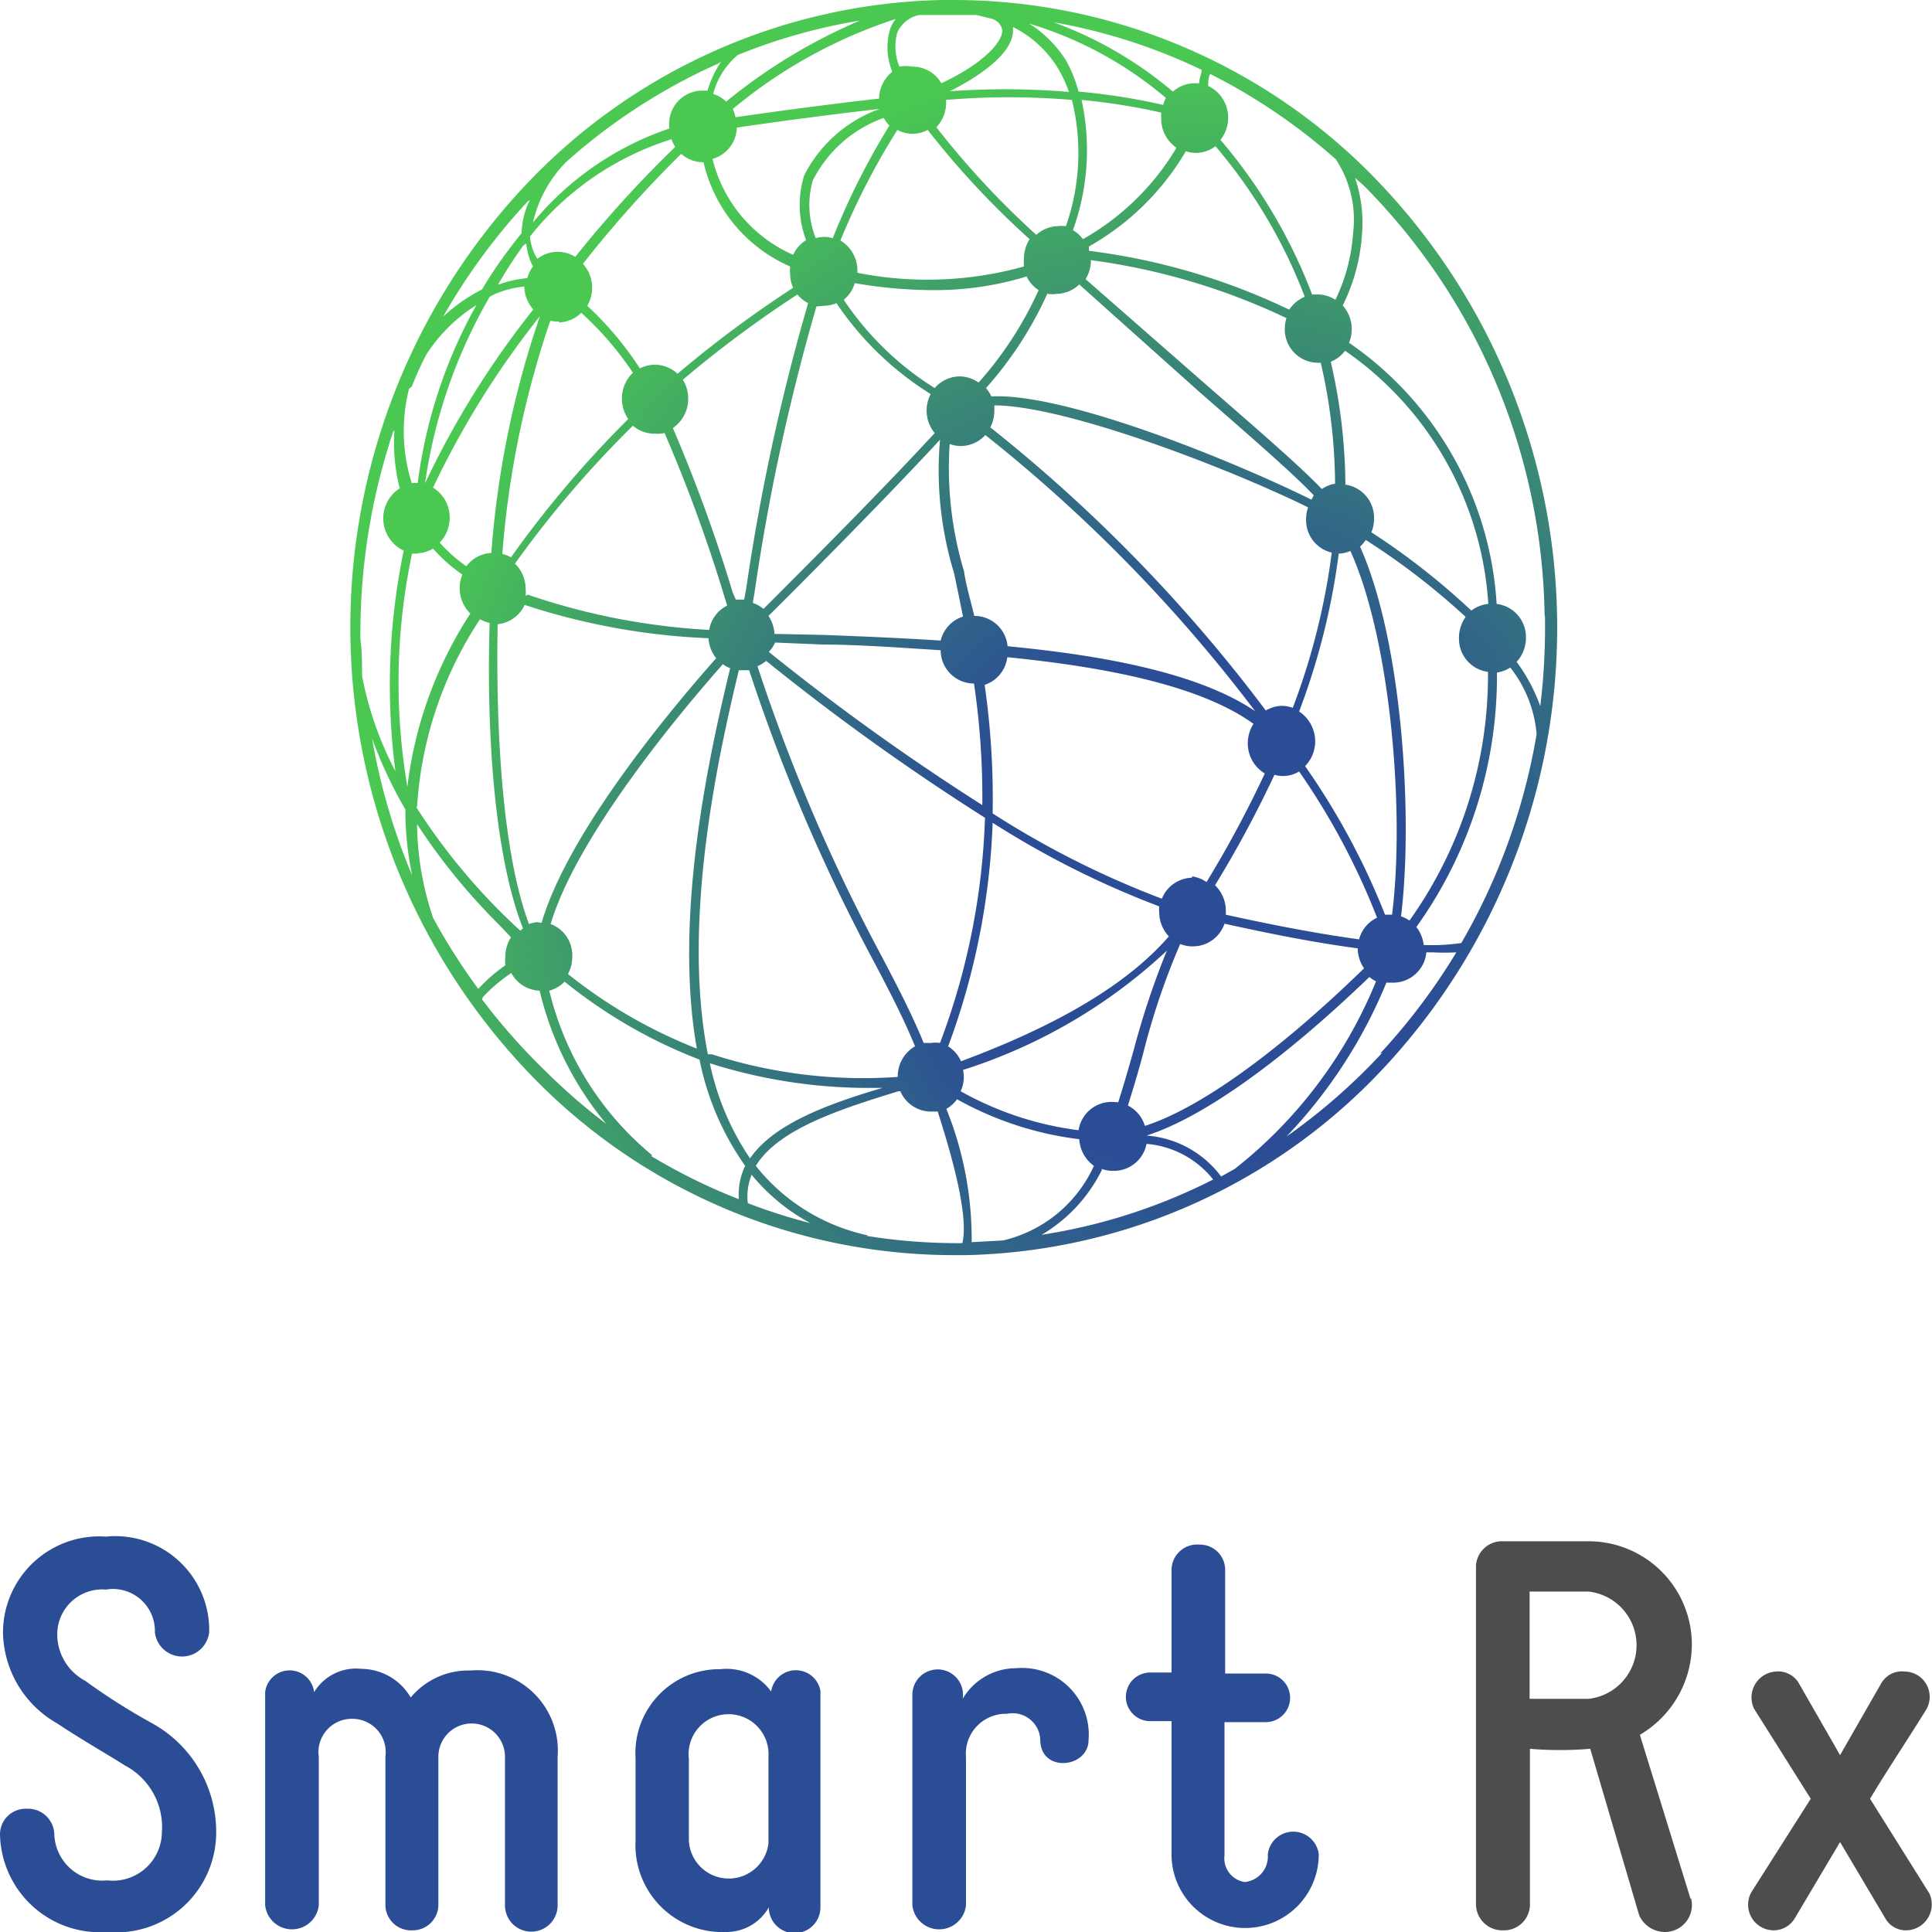
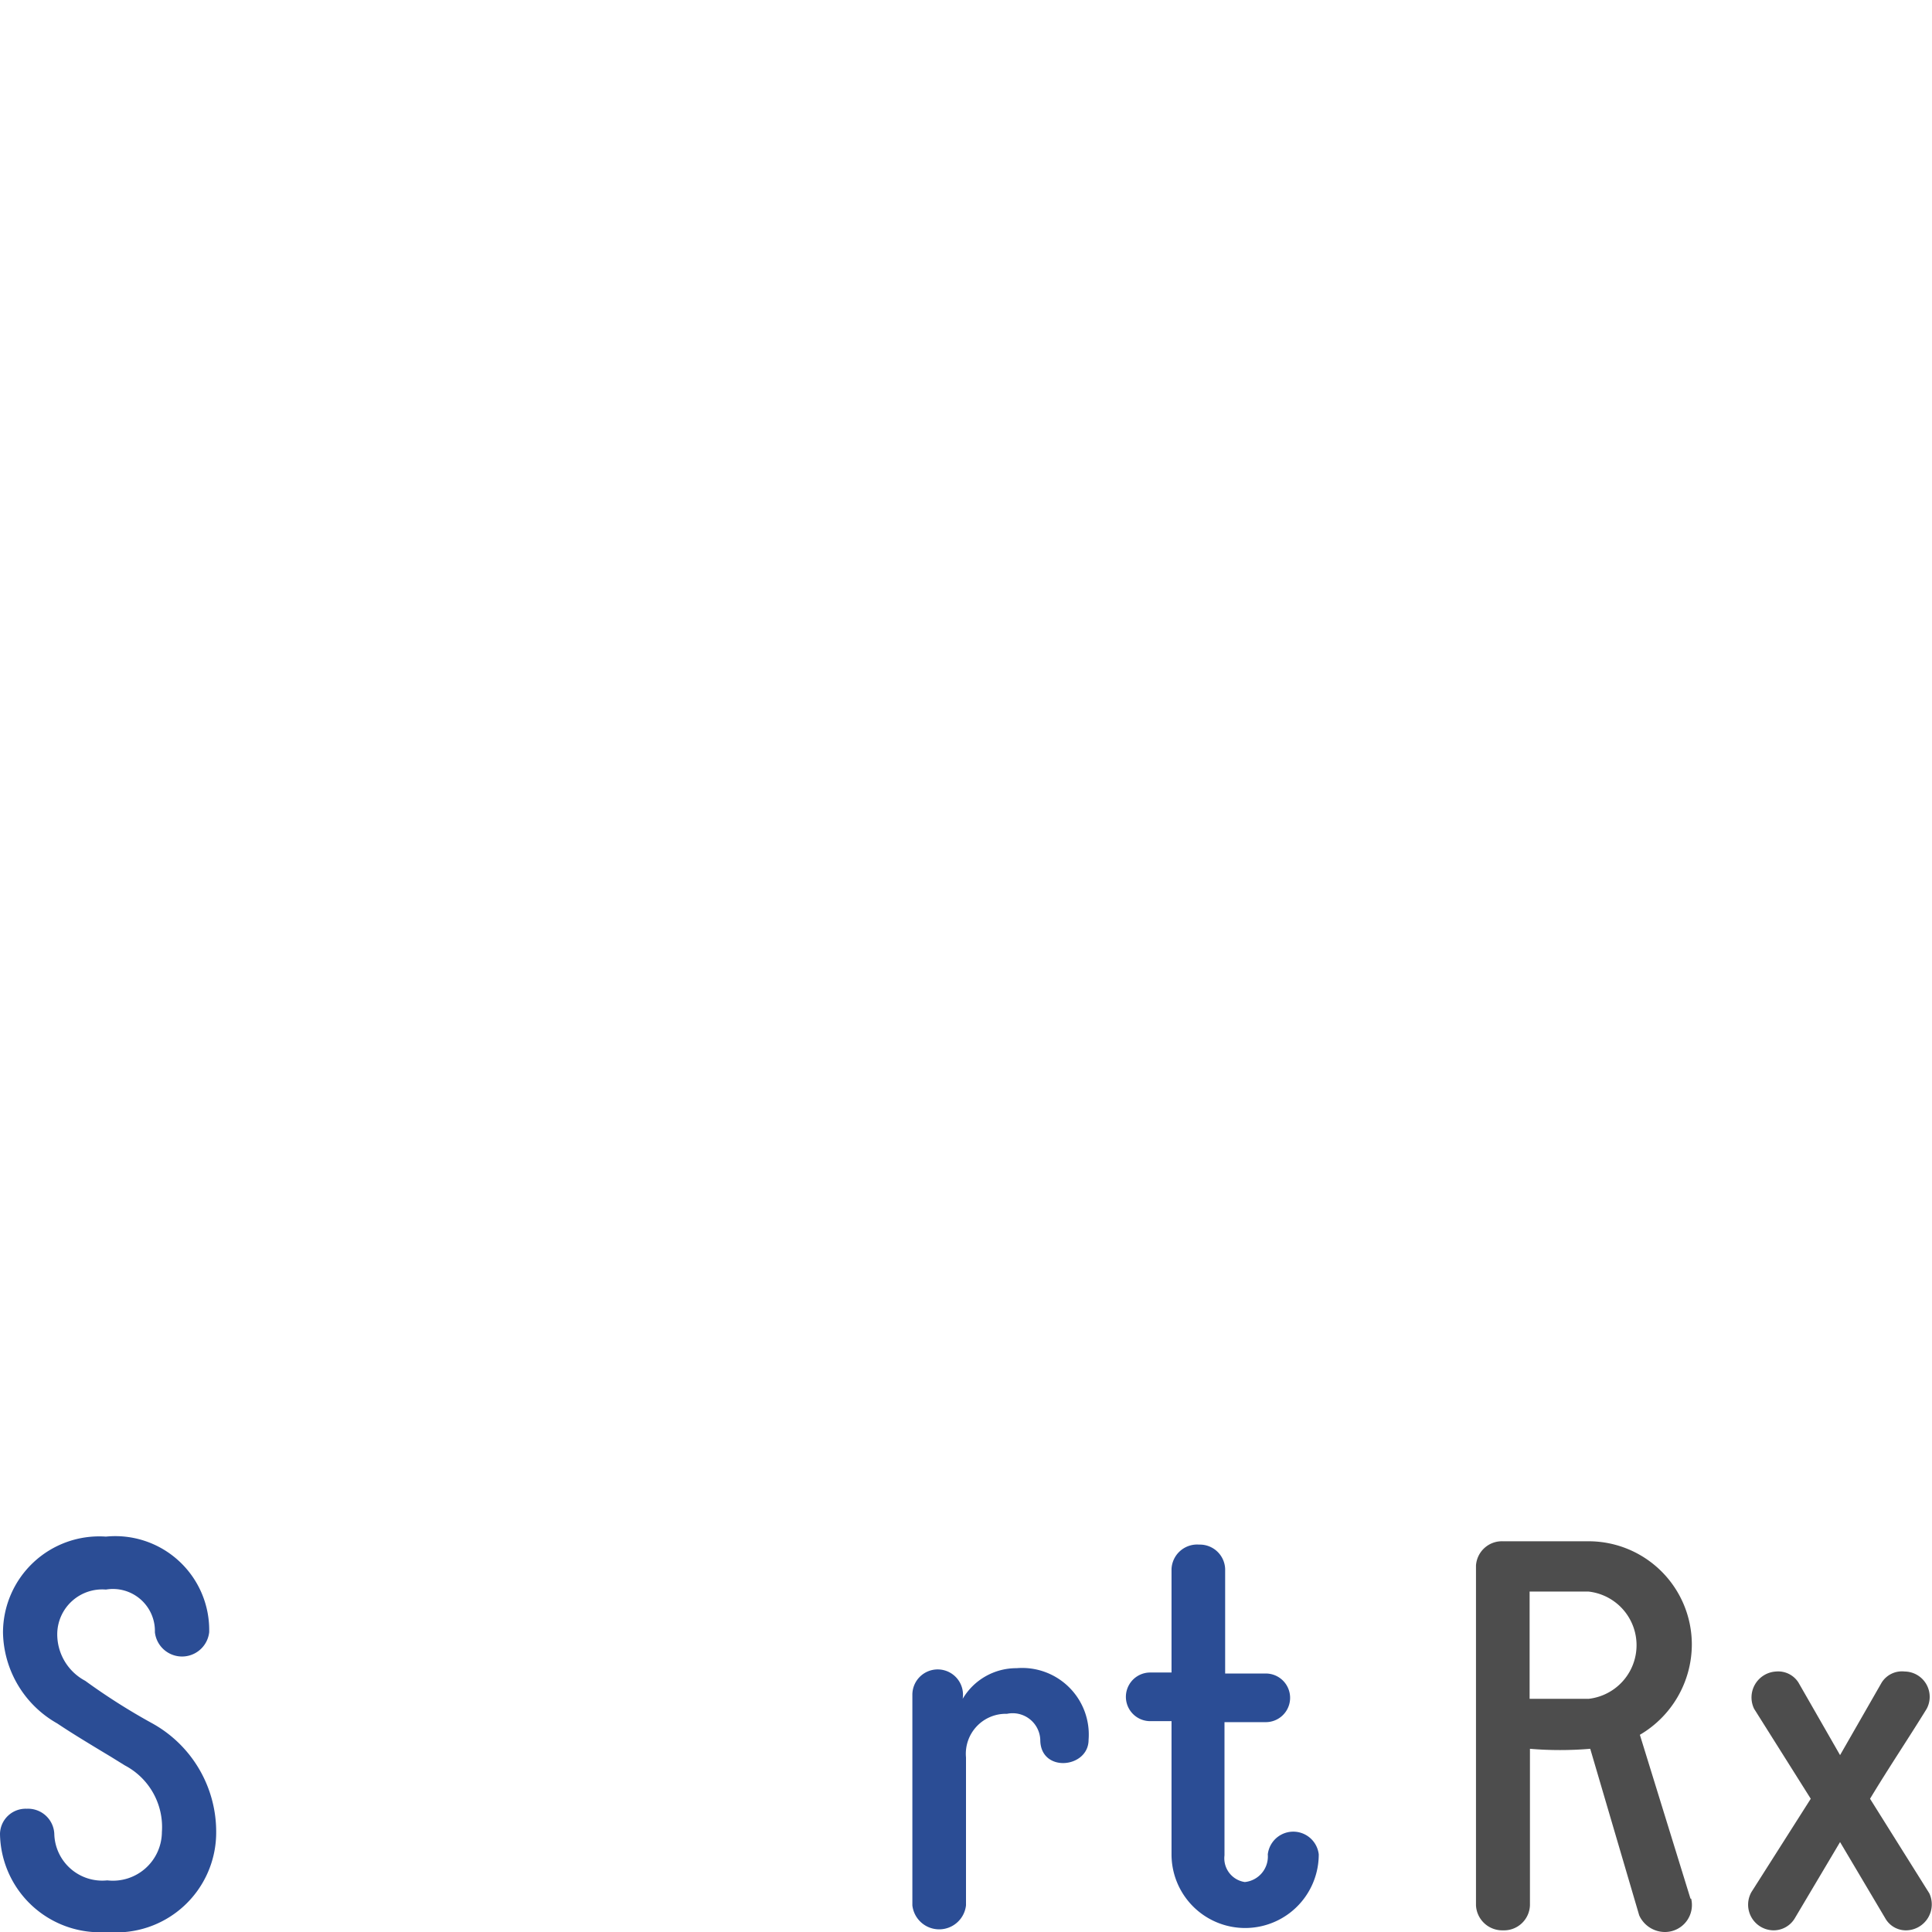
<svg xmlns="http://www.w3.org/2000/svg" id="Calque_1" data-name="Calque 1" viewBox="0 0 58 58">
  <defs>
    <style>.cls-1{fill:#2b4d95;}.cls-2{fill:#4d4d4d;}.cls-3{fill:url(#Dégradé_sans_nom_3);}</style>
    <radialGradient id="Dégradé_sans_nom_3" cx="38.5" cy="28.09" r="33.43" gradientTransform="translate(11.25 9.68) scale(0.74 0.77)" gradientUnits="userSpaceOnUse">
      <stop offset="0.3" stop-color="#2b4d95" />
      <stop offset="0.49" stop-color="#326a85" />
      <stop offset="0.9" stop-color="#45b55d" />
      <stop offset="1" stop-color="#4ac852" />
    </radialGradient>
  </defs>
  <title>Sans titre - 2</title>
  <path class="cls-1" d="M4,59.05a0.77,0.77,0,0,1,.8-0.75,0.79,0.79,0,0,1,.83.75,1.44,1.44,0,0,0,1.59,1.4A1.47,1.47,0,0,0,8.86,59a2.09,2.09,0,0,0-1.11-2l-0.42-.26c-1-.6-1.31-0.8-1.61-1a3.2,3.2,0,0,1-1.63-2.73,2.89,2.89,0,0,1,3.09-2.88A2.82,2.82,0,0,1,10.28,53a0.82,0.82,0,0,1-1.63,0,1.26,1.26,0,0,0-1.47-1.28A1.35,1.35,0,0,0,5.72,53a1.58,1.58,0,0,0,.84,1.46,18.81,18.81,0,0,0,2,1.27A3.72,3.72,0,0,1,10.49,59a3,3,0,0,1-3.27,3A3,3,0,0,1,4,59.05Z" transform="translate(-4 -4)" />
-   <path class="cls-1" d="M20.74,56.74V61.2a0.79,0.79,0,0,1-1.58,0V56.74a1,1,0,1,0-2,0V61.2a0.77,0.77,0,0,1-.78.75,0.77,0.77,0,0,1-.81-0.75V56.74a1,1,0,0,0-1-1.14,1,1,0,0,0-1,1.14V61.2a0.81,0.81,0,0,1-1.61,0v-6.4a0.74,0.74,0,0,1,1.47,0,1.47,1.47,0,0,1,1.42-.7,1.73,1.73,0,0,1,1.48.86,2.25,2.25,0,0,1,1.8-.81A2.41,2.41,0,0,1,20.74,56.74Z" transform="translate(-4 -4)" />
-   <path class="cls-1" d="M28.63,54.76v6.5a0.77,0.77,0,0,1-1.55,0A1.46,1.46,0,0,1,25.8,62a2.61,2.61,0,0,1-2.72-2.75V56.79a2.52,2.52,0,0,1,2.55-2.68,1.65,1.65,0,0,1,1.52.67A0.75,0.75,0,0,1,28.63,54.76Zm-1.56,4.58V56.73a1.2,1.2,0,1,0-2.39.07v2.45A1.2,1.2,0,0,0,27.07,59.34Z" transform="translate(-4 -4)" />
  <path class="cls-1" d="M34.52,54.08a2,2,0,0,1,2.16,2.15c0,0.86-1.45,1-1.45,0a0.83,0.83,0,0,0-1-.78A1.2,1.2,0,0,0,33,56.76V61.2a0.81,0.81,0,0,1-1.61,0V54.88A0.76,0.76,0,1,1,32.9,55,1.87,1.87,0,0,1,34.52,54.08Z" transform="translate(-4 -4)" />
  <path class="cls-1" d="M43.59,59.67a2.21,2.21,0,1,1-4.42,0v-4H38.53a0.73,0.73,0,1,1,0-1.46h0.64V51.1A0.77,0.77,0,0,1,40,50.37a0.76,0.76,0,0,1,.78.73v3.14H42a0.73,0.73,0,1,1,0,1.46H40.76v4a0.72,0.72,0,0,0,.61.8,0.77,0.77,0,0,0,.69-0.83A0.77,0.77,0,0,1,43.59,59.67Z" transform="translate(-4 -4)" />
  <path class="cls-2" d="M54.77,61a0.81,0.81,0,0,1-.78,1,0.85,0.85,0,0,1-.78-0.5l-1.47-5a10.77,10.77,0,0,1-1.81,0V61.2a0.78,0.78,0,0,1-.81.75,0.79,0.79,0,0,1-.81-0.75V51a0.78,0.78,0,0,1,.81-0.73h2.58a3.1,3.1,0,0,1,3.09,3.1,3.15,3.15,0,0,1-1.56,2.71L54.75,61Zm-3.08-6a1.62,1.62,0,0,0,0-3.22H49.92V55h1.77Z" transform="translate(-4 -4)" />
  <path class="cls-2" d="M61.24,61.95a0.71,0.71,0,0,1-.63-0.34L59.24,59.3l-1.36,2.29a0.74,0.74,0,0,1-.64.36,0.77,0.77,0,0,1-.66-1.15v0L58.36,58l-1.7-2.7a0.78,0.78,0,0,1,.66-1.12,0.72,0.72,0,0,1,.67.33l1.25,2.18,1.25-2.18a0.72,0.72,0,0,1,.69-0.33,0.76,0.76,0,0,1,.66,1.12c-0.58.94-1.14,1.77-1.7,2.7l1.78,2.84A0.78,0.78,0,0,1,61.24,61.95Z" transform="translate(-4 -4)" />
-   <path class="cls-3" d="M45.19,9.26A17.64,17.64,0,0,0,32.64,4H32.27A17.69,17.69,0,0,0,19.57,9.78a19.38,19.38,0,0,0,.51,26.64,17.64,17.64,0,0,0,12.55,5.26H33A17.69,17.69,0,0,0,45.69,35.9,19.38,19.38,0,0,0,45.19,9.26Zm5.19,13.22a19.48,19.48,0,0,1-.14,2.72,5.15,5.15,0,0,0-.71-1.33,1.07,1.07,0,0,0,.28-0.74,1,1,0,0,0-.88-1,10.27,10.27,0,0,0-4.43-7.84,1.08,1.08,0,0,0,.08-0.43,1.07,1.07,0,0,0-.27-0.69A5.63,5.63,0,0,0,44.89,11a4.16,4.16,0,0,0-.21-1.66l0.25,0.22A18.68,18.68,0,0,1,50.37,22.48Zm-2.51,9.83a6.24,6.24,0,0,1-1.13.06,1.06,1.06,0,0,0-.22-0.54,12.94,12.94,0,0,0,2.42-7.64,1,1,0,0,0,.4-0.15,3.73,3.73,0,0,1,.79,2A18.69,18.69,0,0,1,47.87,32.31Zm-6.8,6.78-0.41.23a3.08,3.08,0,0,0-2.24-1.23h0c1.67-.53,4.05-2.22,6.69-4.76a1,1,0,0,0,.2.13A13.79,13.79,0,0,1,41.07,39.09Zm-11,2A5.86,5.86,0,0,1,26.69,39c0.69-1.13,2.63-1.73,4.28-2.24l0.06,0a1,1,0,0,0,.94.61l0.18,0c0.42,1.3.94,3.14,0.74,3.95A17.27,17.27,0,0,1,30,41.1Zm-6.48-2.4a9.19,9.19,0,0,1-3.1-4.95,1,1,0,0,0,.46-0.27A15,15,0,0,0,25,35.81,8.35,8.35,0,0,0,26.37,39a2,2,0,0,0-.19,1A17.27,17.27,0,0,1,23.54,38.7Zm-5.23-5A18.46,18.46,0,0,1,17,31.55a9.06,9.06,0,0,1-.48-2.81,18.09,18.09,0,0,0,1.82,2.35c0.33,0.37.69,0.71,1,1.05a1.07,1.07,0,0,0-.17.61,1.09,1.09,0,0,0,0,.23A4.89,4.89,0,0,0,18.31,33.74Zm-2-18.08c0.14-.35.29-0.7,0.46-1a4.86,4.86,0,0,1,1.48-1.45,14.8,14.8,0,0,0-1.76,5.34l-0.18,0A5.2,5.2,0,0,1,16.28,15.67Zm3.44-4.3A1.87,1.87,0,0,0,20,12a1.06,1.06,0,0,0-.17.35,3.29,3.29,0,0,0-.88.2A13,13,0,0,1,19.71,11.37Zm5.85-5.46a3.13,3.13,0,0,0-.41.87H25.09a1,1,0,0,0-1,1.07s0,0,0,.07A9.08,9.08,0,0,0,20,10.68,3.78,3.78,0,0,1,21,8.86,17.54,17.54,0,0,1,25.56,5.91Zm4.3-1.29A16.66,16.66,0,0,0,25.8,7.05a1,1,0,0,0-.39-0.23,2.27,2.27,0,0,1,.74-1.17A17.08,17.08,0,0,1,29.86,4.61ZM44.1,8.78A3.28,3.28,0,0,1,44.62,11a5.41,5.41,0,0,1-.53,2,1,1,0,0,0-.55-0.16l-0.15,0A15.77,15.77,0,0,0,40.64,8.2a1.07,1.07,0,0,0,.23-0.68,1.05,1.05,0,0,0-.6-0.94c0-.11,0-0.24.06-0.36A17.64,17.64,0,0,1,44.1,8.78Zm2.22,22.86a1,1,0,0,0-.26-0.13c0.36-2.9.06-8.21-1.23-11.1A1,1,0,0,0,45,20.21a21.22,21.22,0,0,1,3,2.31,1.07,1.07,0,0,0-.2.65,1,1,0,0,0,.87,1A12.67,12.67,0,0,1,46.31,31.64ZM33.17,41.29a10.43,10.43,0,0,0-.76-4A1,1,0,0,0,32.73,37,10,10,0,0,0,36.4,38.2a1.06,1.06,0,0,0,.44.8,4,4,0,0,1-2.73,2.24Zm-6.65-2.51a8,8,0,0,1-1.21-2.86,15.78,15.78,0,0,0,4.63.74h0.55C28.93,37.12,27.24,37.72,26.52,38.77Zm-10-10.55a11.48,11.48,0,0,1,1.89-5.64,1,1,0,0,0,.29.11c-0.1,3.16.12,6.93,1,9.17l-0.08.07A18.63,18.63,0,0,1,16.49,28.22ZM17,18.64a26.41,26.41,0,0,1,3.21-5.15h0a28.24,28.24,0,0,0-1.46,7.11A1,1,0,0,0,18,21a4.64,4.64,0,0,1-.8-0.71,1.07,1.07,0,0,0,.3-0.77A1.05,1.05,0,0,0,17,18.64ZM45.79,31.46H45.72l-0.14,0A21.48,21.48,0,0,0,43.18,27,1.07,1.07,0,0,0,43,25.36a20.83,20.83,0,0,0,1.19-4.74,1,1,0,0,0,.35-0.08C45.78,23.29,46.17,28.49,45.79,31.46Zm-8.41,5.62a1,1,0,0,0-1,.85,9.71,9.71,0,0,1-3.54-1.17,1,1,0,0,0,.07-0.64,16.06,16.06,0,0,0,6.12-3.58,24.33,24.33,0,0,0-1,3c-0.15.53-.3,1.05-0.46,1.55ZM20.17,31.68a1,1,0,0,0-.29.06c-0.79-2.11-1-5.76-.94-9a1,1,0,0,0,.81-0.58,20.3,20.3,0,0,0,5.52,1,1.06,1.06,0,0,0,.23.6c-1.39,1.57-4.44,5.22-5.24,7.94h-0.1Zm0.61-18a1,1,0,0,0,.67-0.29A9.68,9.68,0,0,1,23,15.19a1.07,1.07,0,0,0-.33.8,1.08,1.08,0,0,0,.19.59,32,32,0,0,0-3.52,4.15,1,1,0,0,0-.26-0.1,28.38,28.38,0,0,1,1.44-7A1,1,0,0,0,20.78,13.65Zm5.34-5.85c1.43-.21,3.13-0.43,4.29-0.56v0a4.07,4.07,0,0,0-2.27,2,3,3,0,0,0,.06,1.94,1,1,0,0,0-.39.44,4.25,4.25,0,0,1-2.42-2.88A1,1,0,0,0,26.12,7.81ZM30.93,5a0.91,0.91,0,0,1,.67-0.55l0.68,0h0.36c0.22,0,.45,0,0.67,0l0.45,0.11a0.44,0.44,0,0,1,.33.35c0,0.36-.57,1-1.83,1.59A1,1,0,0,0,31.37,6,1,1,0,0,0,31,6,1.61,1.61,0,0,1,30.93,5Zm8.38,3.45a7.63,7.63,0,0,1-2.8,2.73,1,1,0,0,0-.3-0.27A7.07,7.07,0,0,0,36.47,7a18.48,18.48,0,0,1,2.39.38,1.13,1.13,0,0,0,0,.15A1.06,1.06,0,0,0,39.31,8.43Zm-6.86,27A21.43,21.43,0,0,0,33.8,28.7a27.16,27.16,0,0,0,5,2.51,1,1,0,0,0,0,.18,1.06,1.06,0,0,0,.29.72c-1.22,1.41-3.28,2.65-6.24,3.75A1,1,0,0,0,32.46,35.41Zm7.33-5.1a1,1,0,0,0-.9.63,27.23,27.23,0,0,1-5.08-2.56,24.12,24.12,0,0,0-.24-3.86,1,1,0,0,0,.68-0.83c2.91,0.29,5.79.84,7.39,2a1.08,1.08,0,0,0-.17.6,1.05,1.05,0,0,0,.51.89,33.26,33.26,0,0,1-1.75,3.26A1,1,0,0,0,39.79,30.31Zm-20-8.46a1.09,1.09,0,0,0,0-.22,1.07,1.07,0,0,0-.32-0.75A31.7,31.7,0,0,1,23,16.78a1,1,0,0,0,.66.24A1,1,0,0,0,23.95,17a45.78,45.78,0,0,1,1.8,4.92l0.08,0.26a1,1,0,0,0-.54.73A20.1,20.1,0,0,1,19.84,21.85ZM28.4,9.42a3.82,3.82,0,0,1,2.13-1.88,1.05,1.05,0,0,0,.17.23A21.82,21.82,0,0,0,29,11.15a0.88,0.88,0,0,0-.51,0A2.67,2.67,0,0,1,28.4,9.42Zm5.85,14a1,1,0,0,0-1-.93h0C33.13,22,33,21.56,32.94,21.15a10.81,10.81,0,0,1-.43-3.82,1,1,0,0,0,.35.06,1,1,0,0,0,.72-0.33,46,46,0,0,1,8.1,8.29C40,24.21,37.16,23.68,34.25,23.4Zm-7-.39a1.07,1.07,0,0,0-.18-0.54c1.19-1.18,3.58-3.59,5.15-5.29h0a10.53,10.53,0,0,0,.42,4c0.09,0.42.18,0.86,0.27,1.31a1,1,0,0,0-.67.72c-1.25-.08-2.46-0.13-3.55-0.17Zm6.12-7.55a1,1,0,0,0-.58-0.18,1,1,0,0,0-.73.35A9.05,9.05,0,0,1,29.33,13a1,1,0,0,0,.33-0.5,14,14,0,0,0,2.33.21,9.44,9.44,0,0,0,2.83-.41,1,1,0,0,0,.36.41A10.92,10.92,0,0,1,33.4,15.46ZM34.74,12a10.8,10.8,0,0,1-5,.19s0-.05,0-0.08a1.05,1.05,0,0,0-.51-0.89,21.51,21.51,0,0,1,1.71-3.32,0.95,0.95,0,0,0,.91,0,25.52,25.52,0,0,0,3.06,3.28,1.08,1.08,0,0,0-.17.6A1.1,1.1,0,0,0,34.74,12Zm-6,1.18a1,1,0,0,0,.37-0.08,9.38,9.38,0,0,0,2.83,2.73A1.06,1.06,0,0,0,32.06,17c-1.56,1.7-3.95,4.09-5.14,5.28a1,1,0,0,0-.32-0.18l0.06-.37a63.53,63.53,0,0,1,1.85-8.53ZM27.27,23.29l1.45,0.06c1,0,2.25.09,3.52,0.17v0a1,1,0,0,0,1,1h0a23.49,23.49,0,0,1,.25,3.65,70.54,70.54,0,0,1-6.41-4.6A1.07,1.07,0,0,0,27.27,23.29Zm15.2,1.9a1,1,0,0,0-.47.14,46.38,46.38,0,0,0-8.27-8.5,1.07,1.07,0,0,0,.12-0.51,1.1,1.1,0,0,0,0-.15c2.1,0,6.93,1.84,9.42,3.06a1.08,1.08,0,0,0-.06.36,1,1,0,0,0,.77,1,20.55,20.55,0,0,1-1.17,4.66A1,1,0,0,0,42.47,25.19ZM43.37,19C41,17.83,36,15.79,33.76,15.9a1,1,0,0,0-.16-0.25,11.11,11.11,0,0,0,1.84-2.83,1,1,0,0,0,.3,0,1,1,0,0,0,.66-0.28L40,15.76c1.9,1.66,2.85,2.49,3.44,3.11ZM36,10.79a1,1,0,0,0-.25,0,1,1,0,0,0-.64.26,25.65,25.65,0,0,1-3-3.23A1.06,1.06,0,0,0,32.4,7a22.39,22.39,0,0,1,3.78,0A6.65,6.65,0,0,1,36,10.79Zm-3.59-4v0c1.27-.62,2-1.3,2-1.86a0.65,0.65,0,0,0,0-.12A3.34,3.34,0,0,1,35.73,6a3.79,3.79,0,0,1,.36.76A23,23,0,0,0,32.37,6.75ZM28.26,13.1a63.58,63.58,0,0,0-1.86,8.58L26.34,22H26.26l-0.17,0L26,21.8a46.52,46.52,0,0,0-1.8-4.95,1.06,1.06,0,0,0,.46-0.9,1.07,1.07,0,0,0-.16-0.55,34.15,34.15,0,0,1,3.44-2.56A1,1,0,0,0,28.26,13.1ZM27,23.84a70.45,70.45,0,0,0,6.57,4.71,21,21,0,0,1-1.35,6.76,1,1,0,0,0-.27,0l-0.22,0c-0.37-.9-0.79-1.7-1.25-2.58A54.28,54.28,0,0,1,26.74,24,1,1,0,0,0,27,23.84Zm13.48,6.73a33.63,33.63,0,0,0,1.78-3.31,0.92,0.92,0,0,0,.74-0.1,21.14,21.14,0,0,1,2.34,4.39,1,1,0,0,0-.54.65c-1.47-.2-3-0.52-4-0.74a1,1,0,0,0,0-.12A1.06,1.06,0,0,0,40.46,30.56Zm3.21-11.88c-0.6-.63-1.55-1.46-3.48-3.14l-3.62-3.17a1.08,1.08,0,0,0,.16-0.57,19.65,19.65,0,0,1,5.87,1.74,1.08,1.08,0,0,0-.05.34,1,1,0,0,0,1,1h0.08a16.52,16.52,0,0,1,.43,3.63A1,1,0,0,0,43.67,18.69Zm-1-5.4a19.42,19.42,0,0,0-6-1.76,1.06,1.06,0,0,0,0-.13,7.84,7.84,0,0,0,2.91-2.86,1,1,0,0,0,.32.05,1,1,0,0,0,.57-0.2,15.46,15.46,0,0,1,2.68,4.52A1,1,0,0,0,42.71,13.29ZM38.92,7.15a18.83,18.83,0,0,0-2.54-.4A4.11,4.11,0,0,0,36,5.81a3.58,3.58,0,0,0-1.1-1.1A11.38,11.38,0,0,1,39,6.94,1.07,1.07,0,0,0,38.92,7.15Zm-8.13-1a1.06,1.06,0,0,0-.4.81c-1.17.13-2.87,0.35-4.31,0.56A1.08,1.08,0,0,0,26,7.27a14.81,14.81,0,0,1,4.89-2.7,1.06,1.06,0,0,0-.17.31A1.92,1.92,0,0,0,30.79,6.16ZM24.45,8.62a1,1,0,0,0,.67.25A4.52,4.52,0,0,0,27.72,12a1.1,1.1,0,0,0,0,.22,1.08,1.08,0,0,0,.09.42,34.43,34.43,0,0,0-3.47,2.58,1,1,0,0,0-.7-0.27,1,1,0,0,0-.43.11,9.92,9.92,0,0,0-1.58-1.88,1.07,1.07,0,0,0-.13-1.26A34.76,34.76,0,0,1,24.45,8.62ZM20.53,31.74c0.79-2.63,3.81-6.26,5.17-7.8a1,1,0,0,0,.22.12c-0.58,2.41-1.72,7.38-1,11.42a14.94,14.94,0,0,1-3.87-2.24,1.08,1.08,0,0,0,.13-0.53A1,1,0,0,0,20.53,31.74Zm5.65-7.62H26.3l0.19,0a54.5,54.5,0,0,0,3.74,8.74c0.48,0.91.88,1.68,1.24,2.55a1.05,1.05,0,0,0-.52.92,14.76,14.76,0,0,1-5.58-.68l-0.12,0C24.45,31.58,25.6,26.55,26.18,24.12ZM37.86,37.19c0.16-.51.31-1,0.46-1.57a21.52,21.52,0,0,1,1.11-3.28,1,1,0,0,0,.4.07,1,1,0,0,0,.93-0.68c1,0.22,2.49.54,4,.74,0,0,0,0,0,0a1.07,1.07,0,0,0,.19.6C42.35,35.6,40,37.28,38.37,37.8A1,1,0,0,0,37.86,37.19ZM48.17,22.33a21.29,21.29,0,0,0-3-2.35,1.09,1.09,0,0,0,.08-0.43,1,1,0,0,0-.86-1,16.76,16.76,0,0,0-.44-3.69,1,1,0,0,0,.43-0.33,10,10,0,0,1,4.3,7.6A1,1,0,0,0,48.17,22.33ZM40,6.5H39.84a1,1,0,0,0-.63.25,11.72,11.72,0,0,0-3.58-2.08A17,17,0,0,1,40.08,6.1C40.06,6.24,40,6.37,40,6.5ZM24.16,8.18a1.06,1.06,0,0,0,.11.23,35,35,0,0,0-3,3.3,1,1,0,0,0-1.14.06,1.53,1.53,0,0,1-.22-0.67A8.77,8.77,0,0,1,24.16,8.18Zm-5.31,4.65a3.15,3.15,0,0,1,.89-0.23v0a1.06,1.06,0,0,0,.27.69,26.71,26.71,0,0,0-3.25,5.22h0a15.58,15.58,0,0,1,1.94-5.6Zm-2.3,7.78A1,1,0,0,0,17,20.47a4.92,4.92,0,0,0,.88.78,1.09,1.09,0,0,0-.08.42,1.07,1.07,0,0,0,.32.75,12.14,12.14,0,0,0-1.89,5.2,18.64,18.64,0,0,1,.14-7h0.15Zm-0.19,9.64a18.83,18.83,0,0,1-1.19-4.08,13.07,13.07,0,0,0,1,2.13A9.41,9.41,0,0,0,16.37,30.26Zm10.19,9a5.85,5.85,0,0,0,1.78,1.47,17,17,0,0,1-1.88-.6A1.73,1.73,0,0,1,26.56,39.28Zm10.52-.16a1,1,0,0,0,.35.06,1,1,0,0,0,1-.81,2.85,2.85,0,0,1,2,1.07,17.09,17.09,0,0,1-5.15,1.66A4.66,4.66,0,0,0,37.08,39.12ZM19.84,10.05L19.91,10a2.31,2.31,0,0,0-.25,1,13.6,13.6,0,0,0-1.19,1.69,5,5,0,0,0-1.17.82A18.54,18.54,0,0,1,19.84,10.05Zm-4,6.88A5.54,5.54,0,0,0,16,18.66a1.07,1.07,0,0,0,.12,1.87,19.92,19.92,0,0,0-.25,6.62,10.18,10.18,0,0,1-1-2.86c0-.36,0-0.72-0.05-1.09A19.14,19.14,0,0,1,15.81,16.94Zm2.66,17a4.8,4.8,0,0,1,.85-0.72,1,1,0,0,0,.85.53,9.79,9.79,0,0,0,2,4,18.22,18.22,0,0,1-1.83-1.59A18.49,18.49,0,0,1,18.47,34Zm27,1.67a18.09,18.09,0,0,1-2.88,2.52,14.82,14.82,0,0,0,3-4.62l0.2,0a1,1,0,0,0,1-.91H47a6.48,6.48,0,0,0,.72,0A18.54,18.54,0,0,1,45.43,35.63Z" transform="translate(-4 -4)" />
</svg>